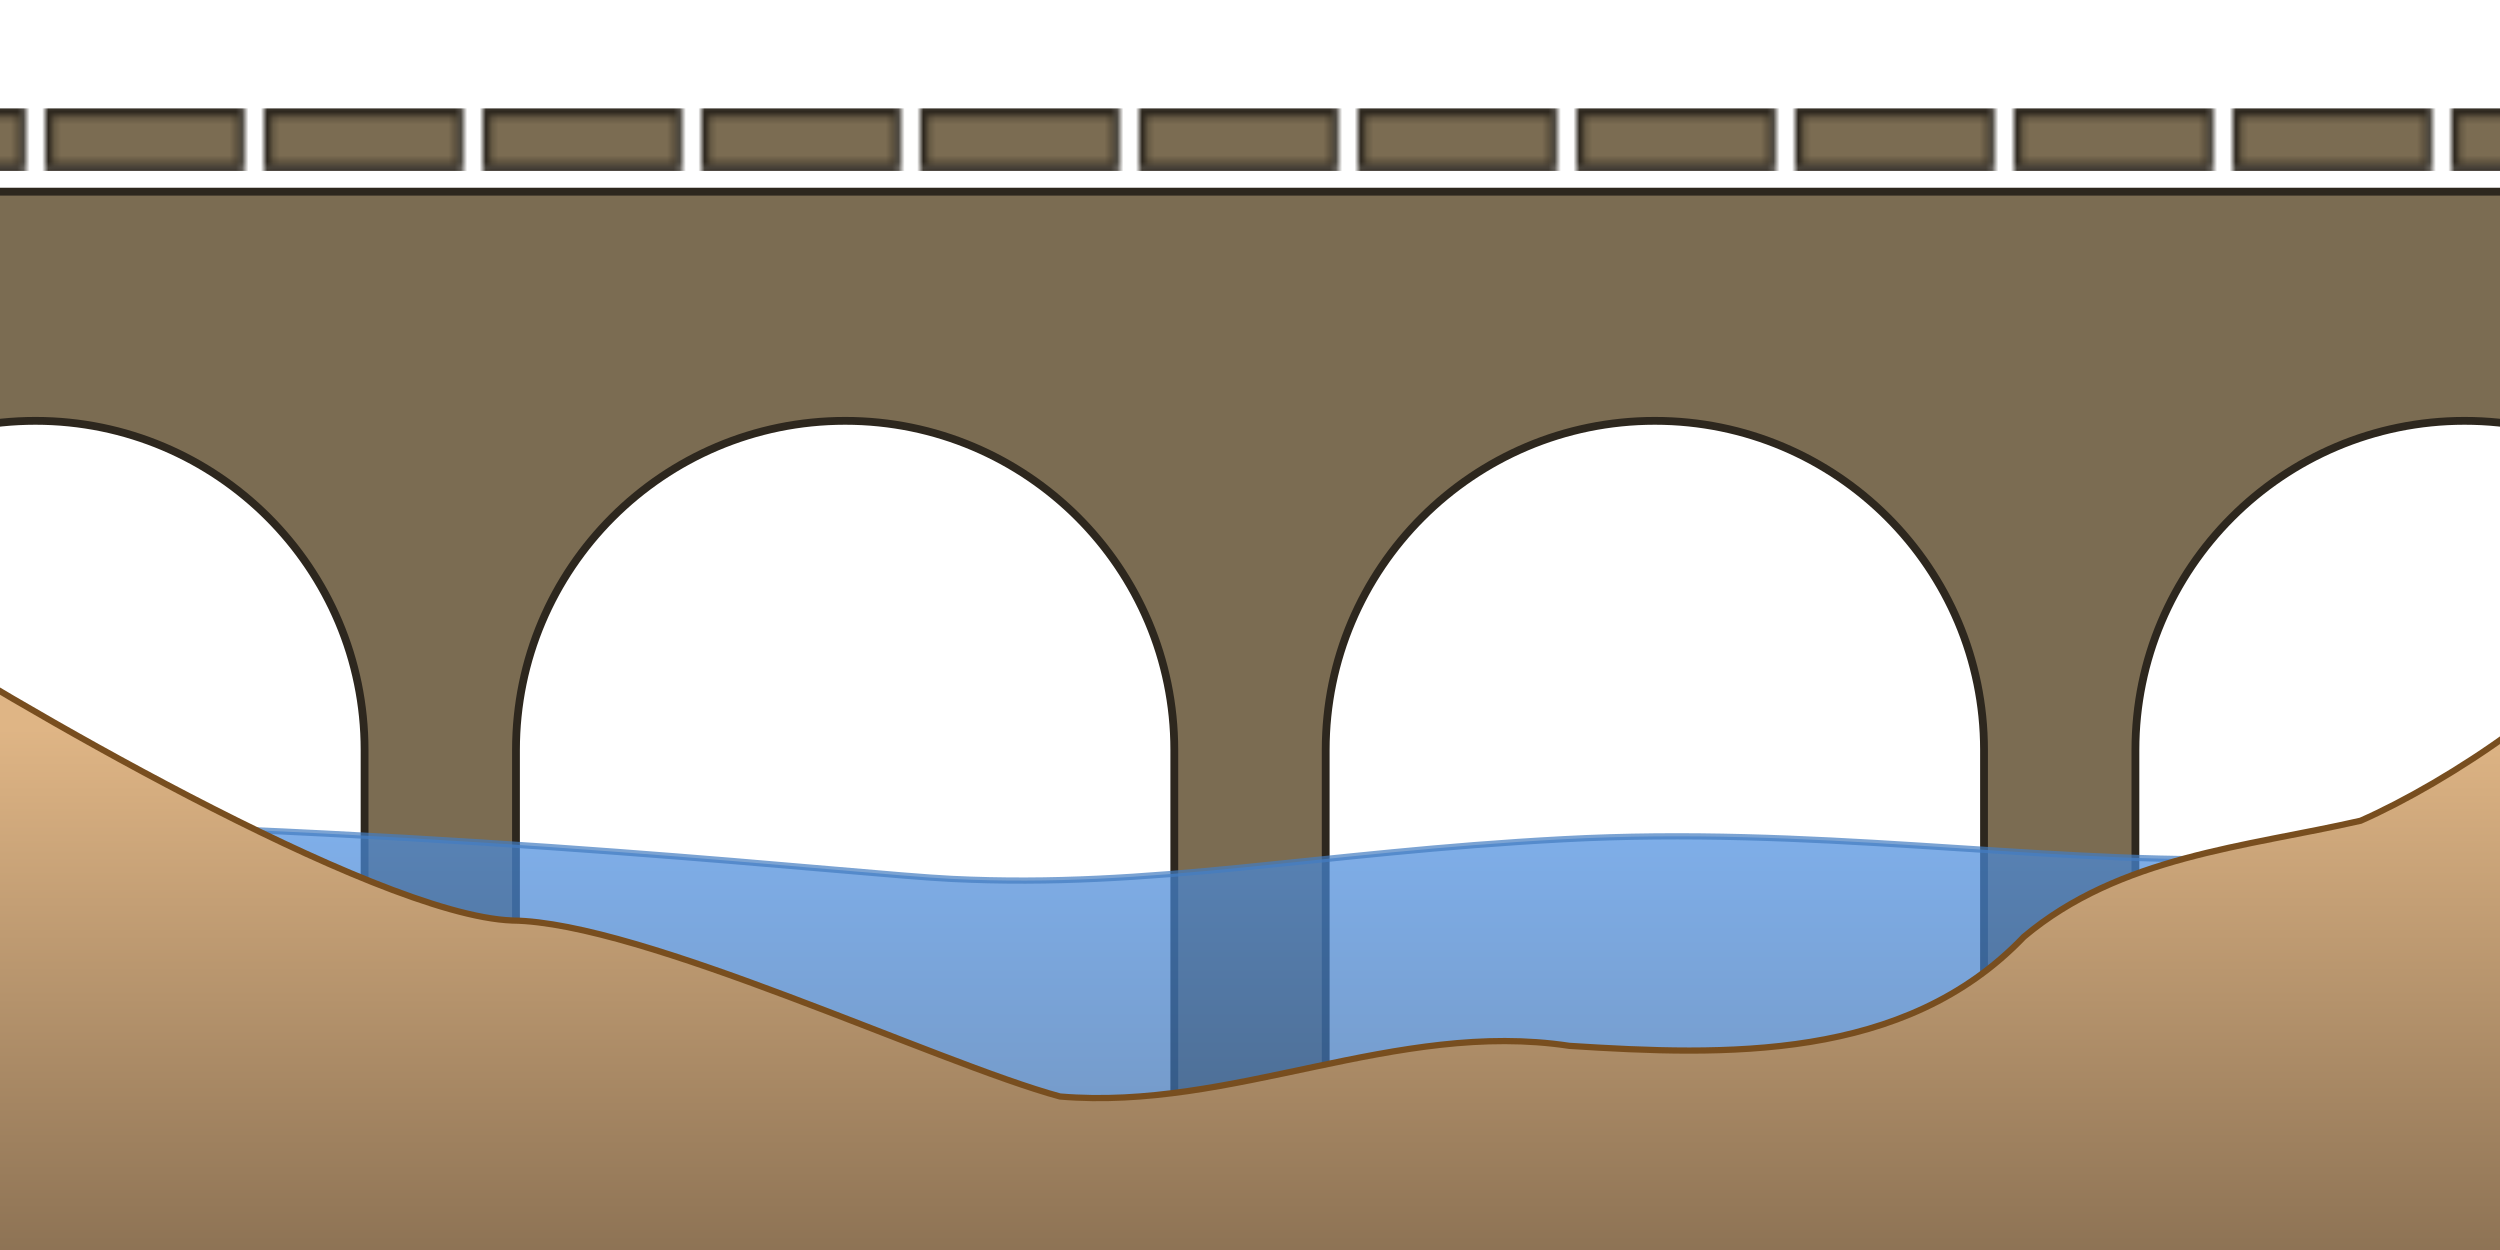
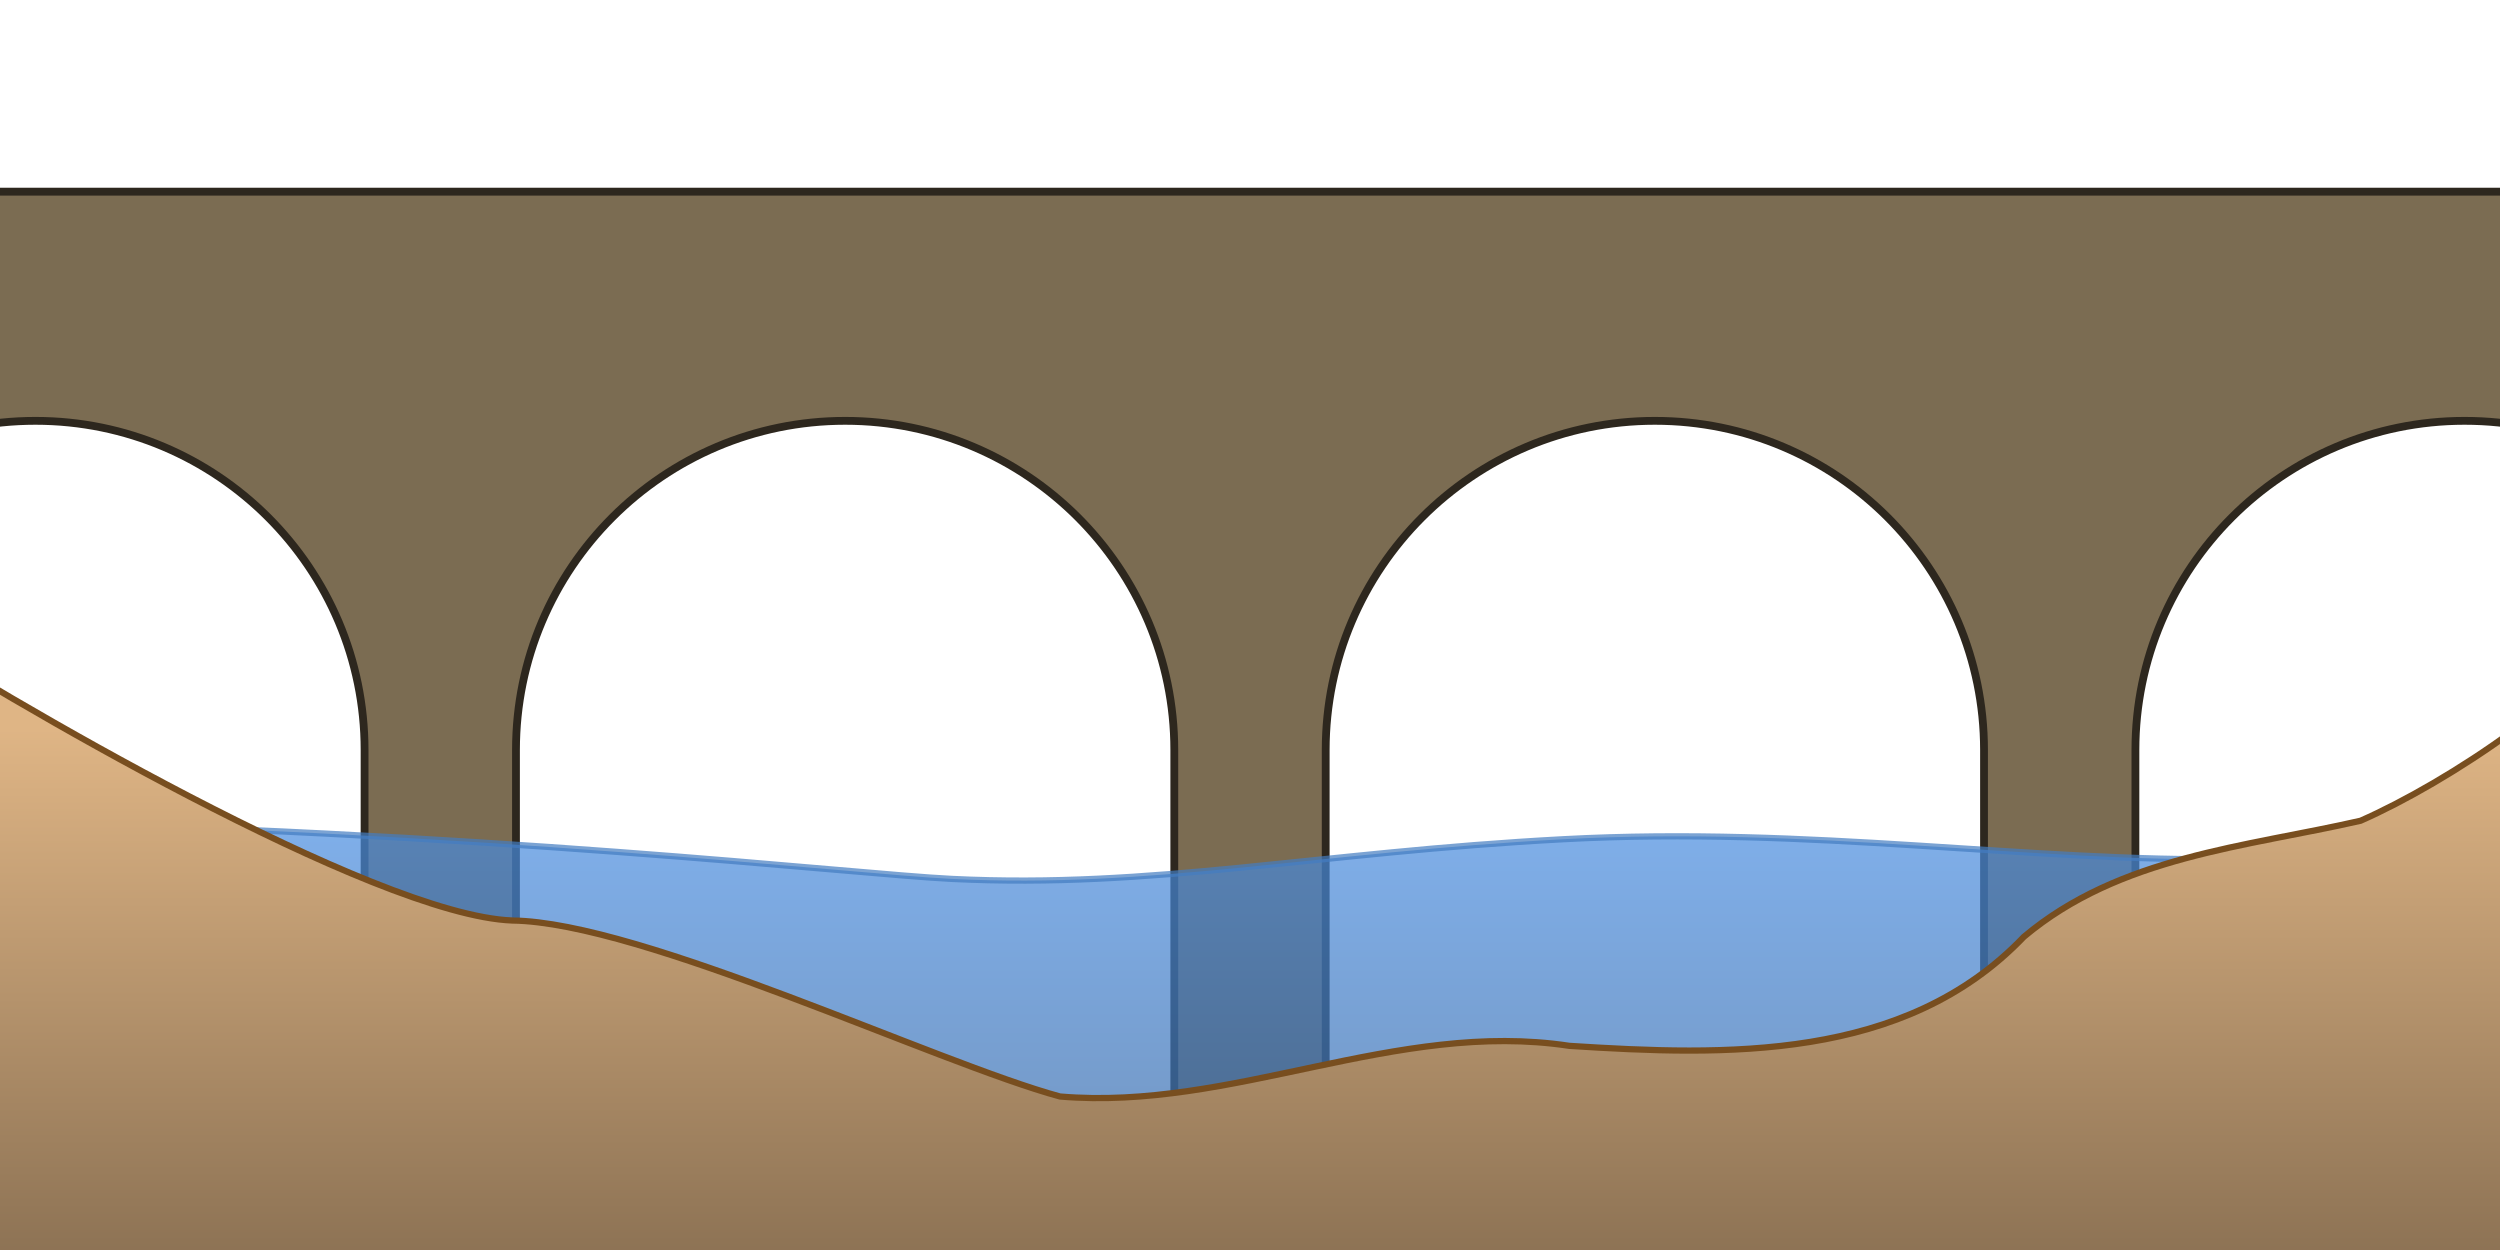
<svg xmlns="http://www.w3.org/2000/svg" xmlns:ns1="http://sodipodi.sourceforge.net/DTD/sodipodi-0.dtd" xmlns:ns2="http://www.inkscape.org/namespaces/inkscape" xmlns:xlink="http://www.w3.org/1999/xlink" id="svg2" ns1:version="0.32" ns2:version="0.44" width="400" height="200" version="1.0" ns1:docbase="D:\wiki_svg" ns1:docname="Bridgedrawing.png.svg">
  <defs id="defs5">
    <pattern ns2:collect="always" xlink:href="#pattern2853" id="pattern2864" patternTransform="translate(42.239,37.386)" />
    <pattern ns2:collect="always" xlink:href="#pattern2838" id="pattern2845" patternTransform="translate(44.042,18.042)" />
    <linearGradient id="linearGradient2826">
      <stop style="stop-color:#dfb585;stop-opacity:1;" offset="0" id="stop2828" />
      <stop style="stop-color:black;stop-opacity:1;" offset="1" id="stop2830" />
    </linearGradient>
    <linearGradient id="linearGradient2791">
      <stop style="stop-color:#4d95ee;stop-opacity:1;" offset="0" id="stop2793" />
      <stop style="stop-color:black;stop-opacity:1;" offset="1" id="stop2795" />
    </linearGradient>
    <linearGradient ns2:collect="always" xlink:href="#linearGradient2791" id="linearGradient2797" x1="213.115" y1="113.204" x2="213.115" y2="351.957" gradientUnits="userSpaceOnUse" gradientTransform="translate(0,6)" />
    <linearGradient ns2:collect="always" xlink:href="#linearGradient2826" id="linearGradient2832" x1="193.609" y1="116.546" x2="193.609" y2="345.214" gradientUnits="userSpaceOnUse" />
    <pattern patternUnits="userSpaceOnUse" width="31.917" height="9.917" patternTransform="translate(19.375,-47.292)" id="pattern2838">
      <rect y="0.625" x="0.625" height="8.667" width="30.667" id="rect2836" style="opacity:1;fill:#7b6c52;fill-opacity:1;fill-rule:nonzero;stroke:#2d271e;stroke-width:1.25;stroke-linecap:butt;stroke-linejoin:miter;stroke-miterlimit:4;stroke-dasharray:none;stroke-dashoffset:0;stroke-opacity:1" />
    </pattern>
    <pattern patternUnits="userSpaceOnUse" width="34.958" height="9.917" patternTransform="translate(44.042,18.042)" id="pattern2853">
      <g id="g2849" transform="translate(-44.042,-18.042)">
-         <rect style="fill:url(#pattern2845);stroke:none" width="31.917" height="9.917" x="44.042" y="18.042" id="rect2841" />
        <rect style="opacity:0;fill:#00cd0f;fill-opacity:1;fill-rule:nonzero;stroke:none;stroke-width:1.25;stroke-linecap:butt;stroke-linejoin:miter;stroke-miterlimit:4;stroke-dasharray:none;stroke-dashoffset:0;stroke-opacity:1" id="rect2847" width="9.167" height="2.583" x="69.833" y="21.917" />
      </g>
    </pattern>
  </defs>
  <ns1:namedview ns2:window-height="632" ns2:window-width="853" ns2:pageshadow="2" ns2:pageopacity="0.0" guidetolerance="10.0" gridtolerance="10.0" objecttolerance="10.0" borderopacity="1.0" bordercolor="#666666" pagecolor="#ffffff" id="base" showborder="true" borderlayer="true" ns2:showpageshadow="false" ns2:zoom="0.1875" ns2:cx="173.32657" ns2:cy="364.01333" ns2:window-x="3" ns2:window-y="60" ns2:current-layer="svg2" />
  <path id="path2799" style="fill:#7b6c52;fill-opacity:1;fill-rule:nonzero;stroke:#2d271e;stroke-width:1.25;stroke-linecap:butt;stroke-linejoin:miter;stroke-miterlimit:4;stroke-dashoffset:0;stroke-opacity:1" d="M 341.667,225.235 C 341.667,212.34 341.667,134.536 341.667,120 C 341.667,90.928 365.261,67.333 394.333,67.333 C 423.405,67.333 447,90.928 447,120 L 418.057,30.667 L -18.057,30.667 L -47,120 C -47,90.928 -23.405,67.333 5.667,67.333 C 34.739,67.333 58.333,90.928 58.333,120 C 58.333,134.536 58.333,212.94 58.333,225.235 M 82.556,225.235 C 82.556,212.34 82.556,134.536 82.556,120 C 82.556,90.928 106.15,67.333 135.222,67.333 C 164.294,67.333 187.889,90.928 187.889,120 C 187.889,134.536 187.889,212.94 187.889,225.235 M 212.111,225.235 C 212.111,212.34 212.111,134.536 212.111,120 C 212.111,90.928 235.706,67.333 264.778,67.333 C 293.85,67.333 317.444,90.928 317.444,120 C 317.444,134.536 317.444,212.94 317.444,225.235" ns1:nodetypes="cssccccssccsssccsssc" />
-   <path style="opacity:0.7;fill:url(#linearGradient2797);fill-opacity:1;fill-rule:evenodd;stroke:#447cc1;stroke-width:1px;stroke-linecap:butt;stroke-linejoin:miter;stroke-opacity:1" d="M -6.663,217.654 C -6.663,189.284 -19.774,131.066 -6.217,131.331 C 78.439,132.984 136.127,139.831 152.265,140.624 C 184.54,142.212 210.466,136.392 250.148,134.275 C 289.831,132.159 324.751,137.979 358.085,137.45 C 391.418,136.921 395.519,133.481 407.82,134.804 C 431.901,137.394 411.64,176.899 411.64,220.815" id="path1884" ns1:nodetypes="csssssc" />
+   <path style="opacity:0.7;fill:url(#linearGradient2797);fill-opacity:1;fill-rule:evenodd;stroke:#447cc1;stroke-width:1px;stroke-linecap:butt;stroke-linejoin:miter;stroke-opacity:1" d="M -6.663,217.654 C -6.663,189.284 -19.774,131.066 -6.217,131.331 C 78.439,132.984 136.127,139.831 152.265,140.624 C 184.54,142.212 210.466,136.392 250.148,134.275 C 289.831,132.159 324.751,137.979 358.085,137.45 C 431.901,137.394 411.64,176.899 411.64,220.815" id="path1884" ns1:nodetypes="csssssc" />
  <path style="fill:url(#linearGradient2832);fill-opacity:1.0;fill-rule:evenodd;stroke:#784e1f;stroke-width:1px;stroke-linecap:butt;stroke-linejoin:miter;stroke-opacity:1" d="M 421.314,97.524 C 421.314,142.826 421.875,201.569 421.875,231.569 C 405.497,231.569 68.482,231.184 -21.225,231.184 C -21.225,174.721 -18.24,121.796 -18.24,99.39 C 0.046,111.273 59.748,146.427 81.965,147.282 C 102.704,147.533 149.871,170.078 169.601,175.44 C 197.165,177.789 223.442,163.121 251.105,167.337 C 276.013,168.927 304.729,169.877 323.824,149.885 C 339.15,136.993 359.358,135.512 377.694,131.319 C 391.604,125.194 414.083,110.497 421.314,97.524 z " id="path1875" ns1:nodetypes="cccccccccc" />
-   <rect style="opacity:1;fill:url(#pattern2864);fill-opacity:1;fill-rule:nonzero;stroke-width:1.25;stroke-linecap:butt;stroke-linejoin:miter;stroke-miterlimit:4;stroke-dasharray:none;stroke-dashoffset:0;stroke-opacity:1" id="rect2834" width="445.333" height="10" x="-24.469" y="17.344" />
</svg>